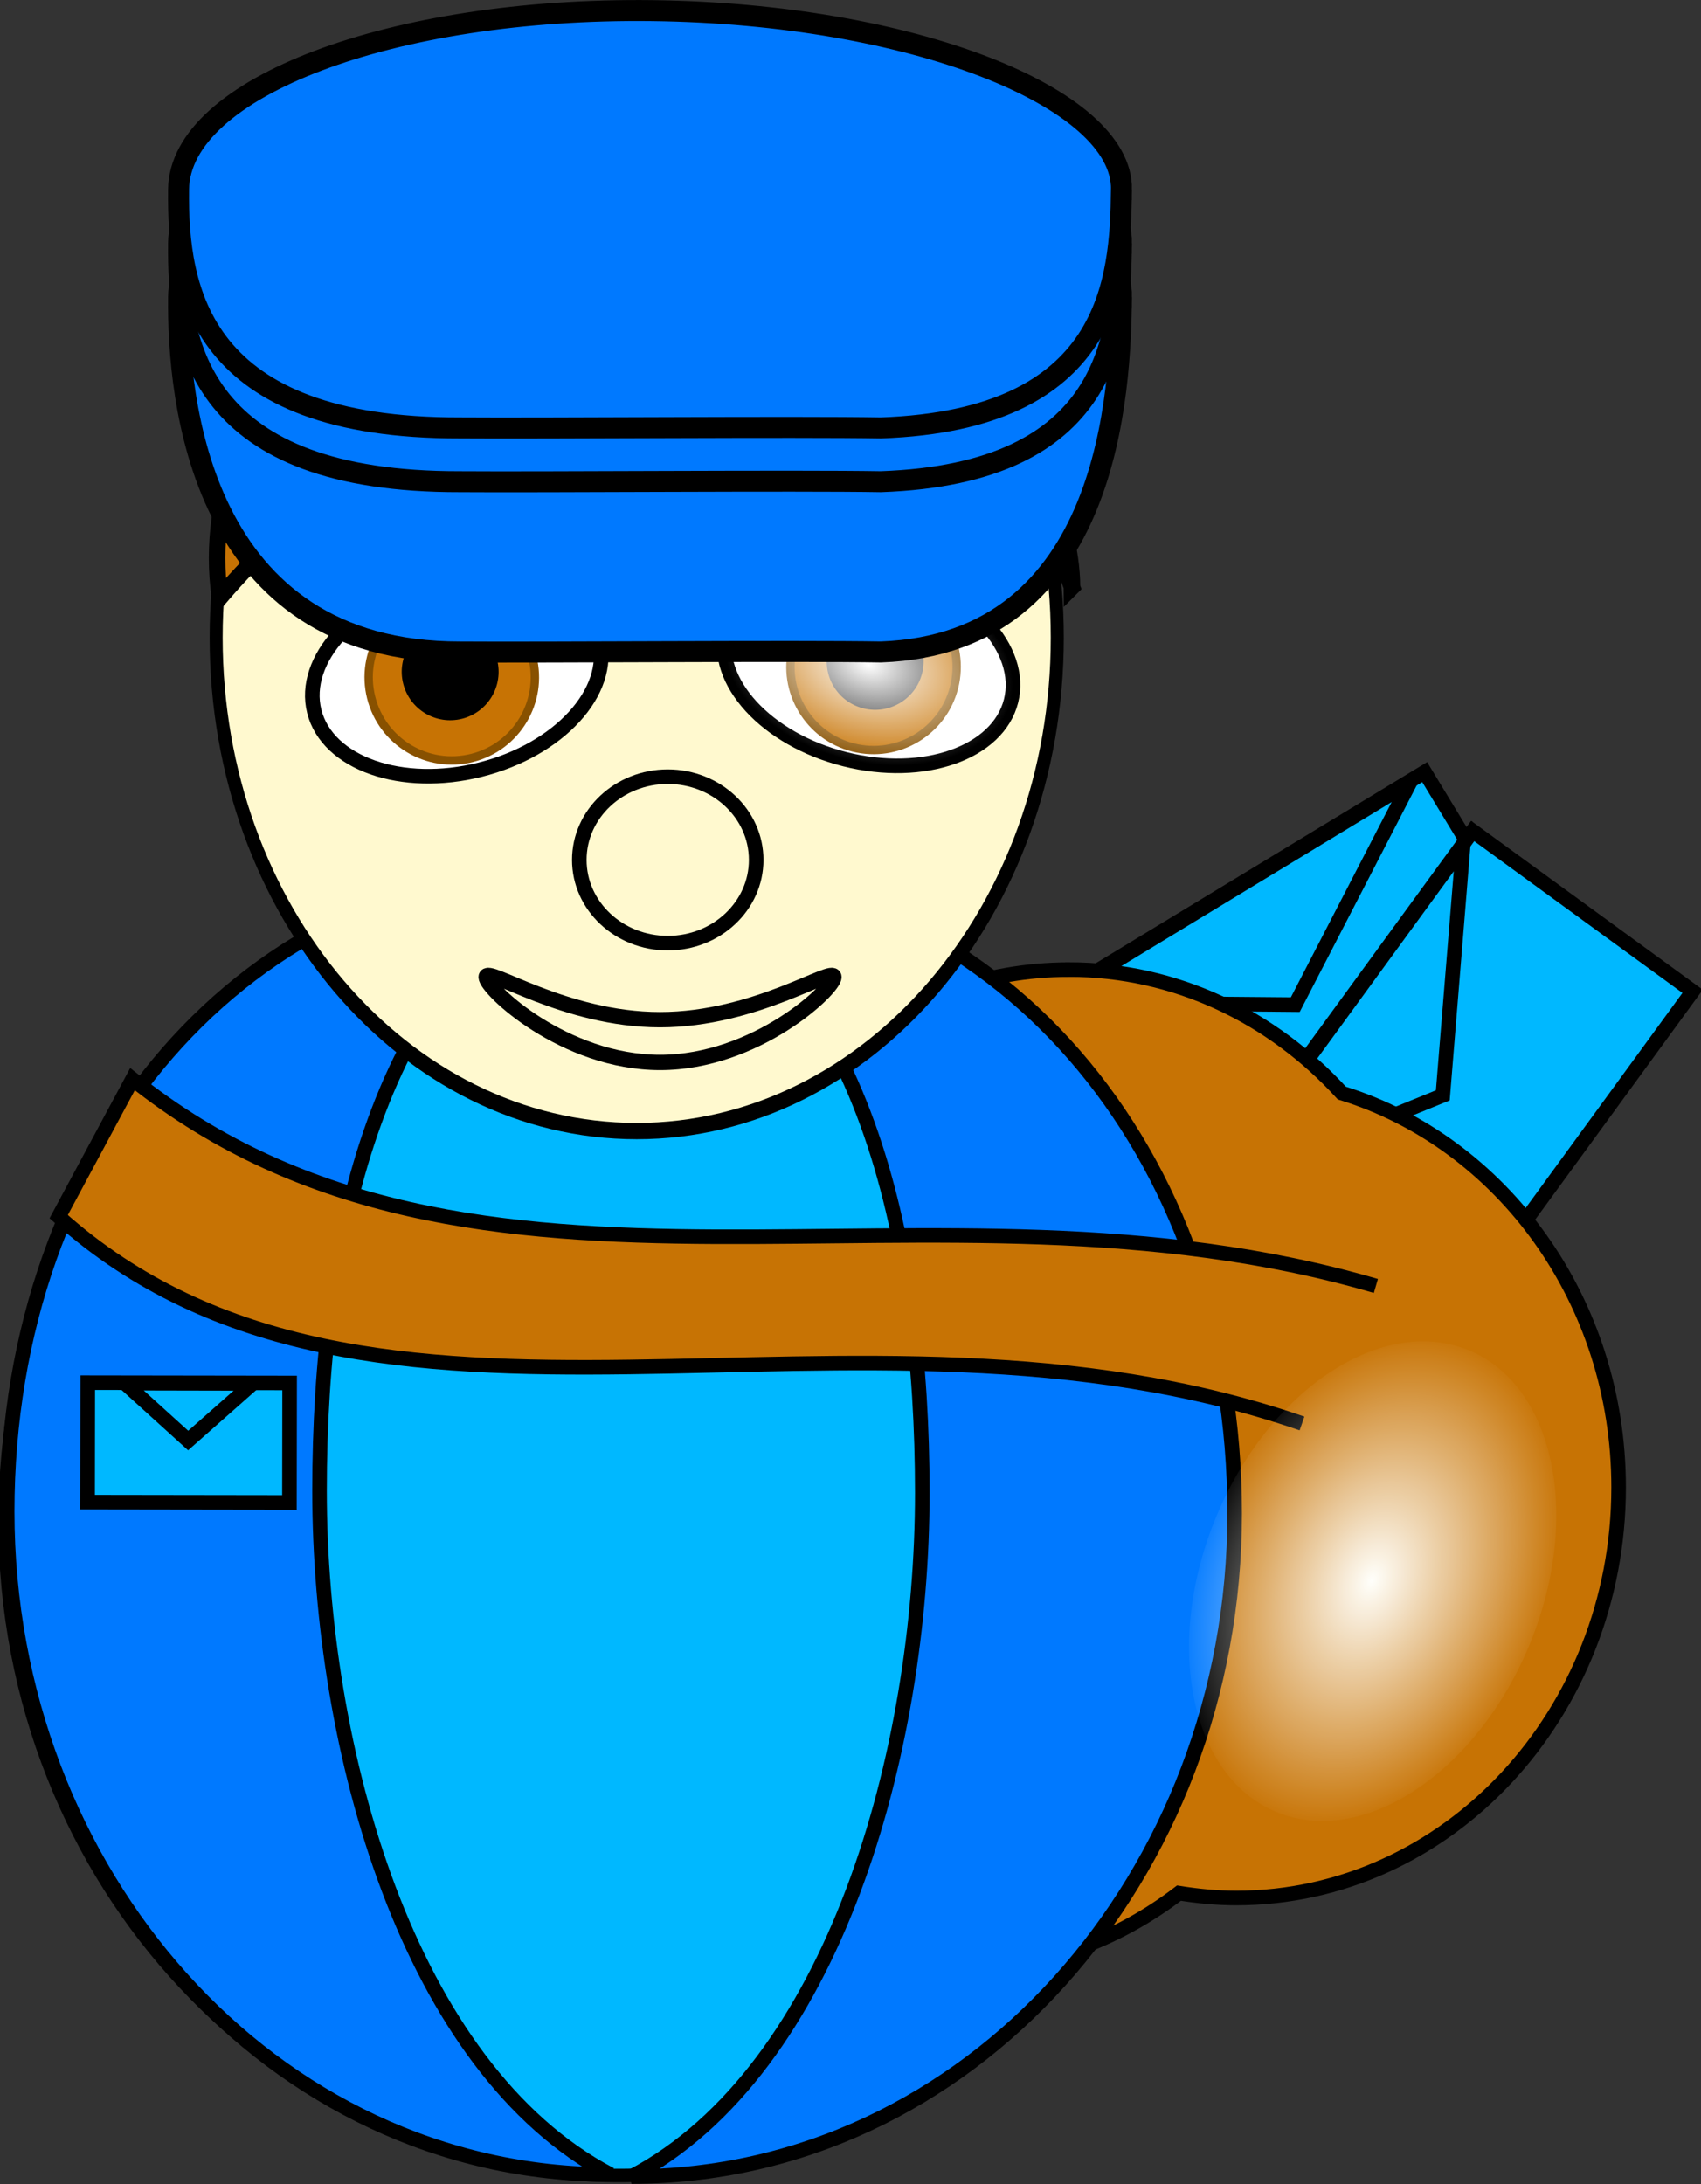
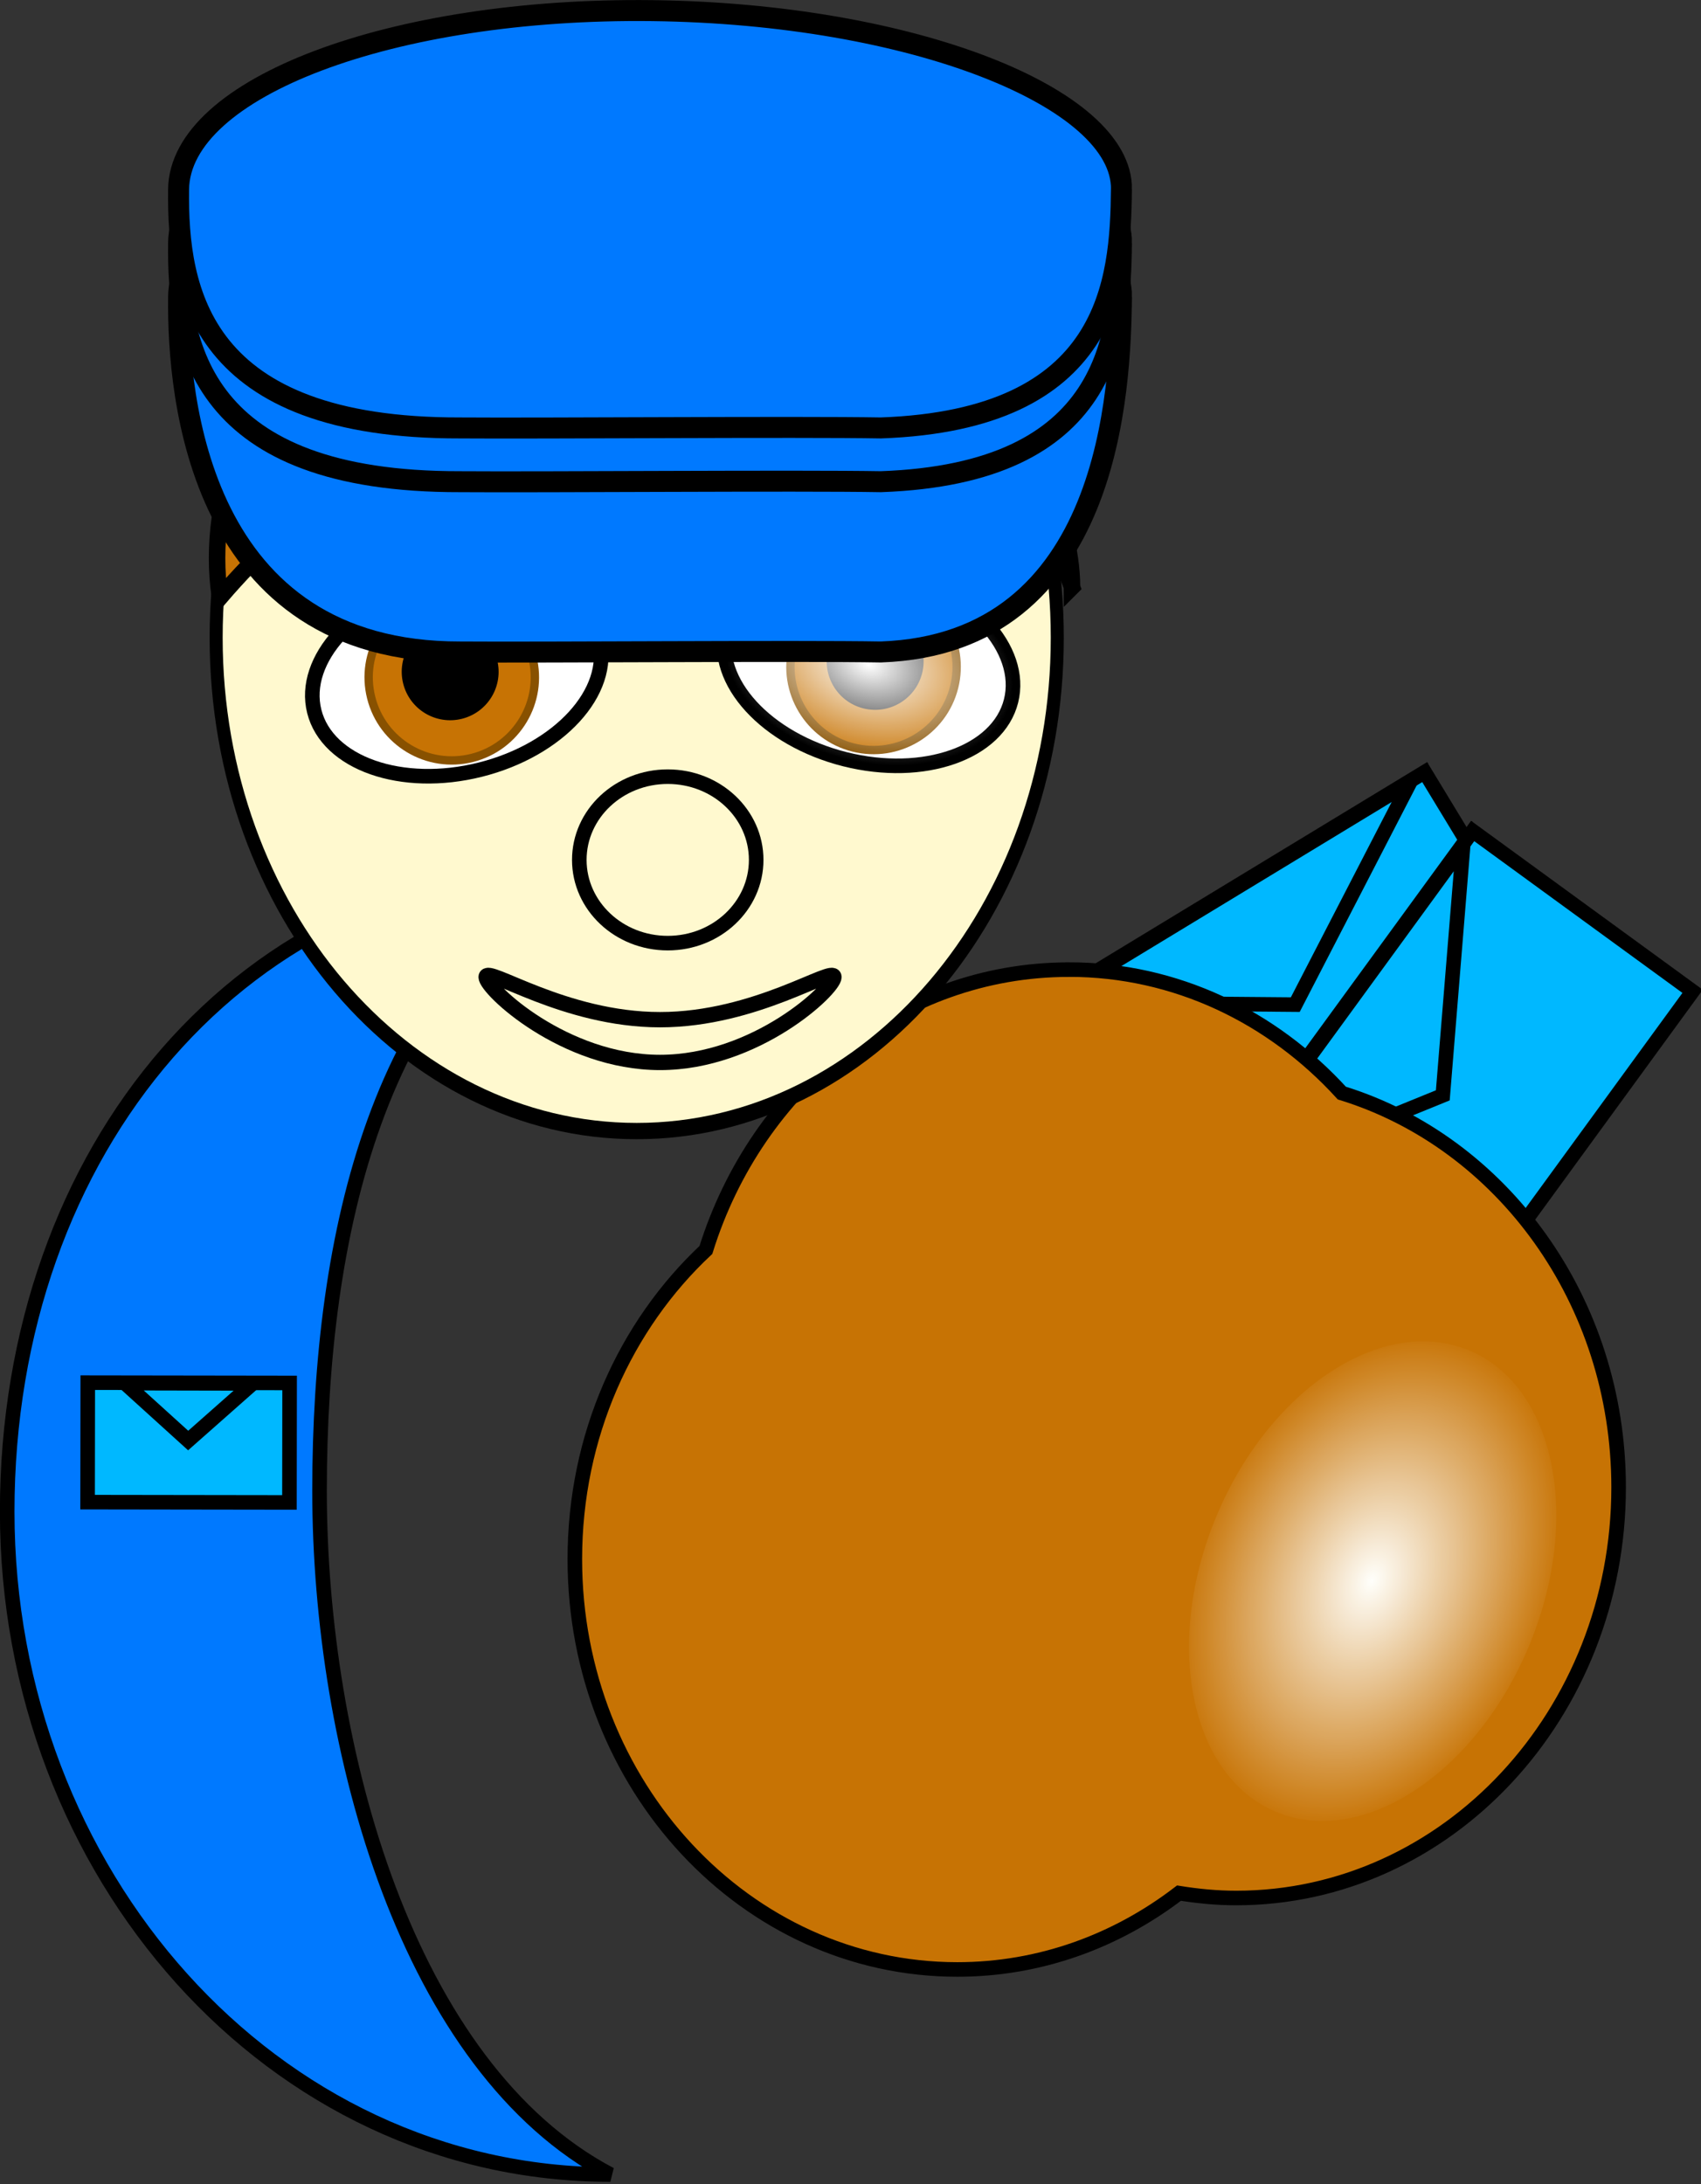
<svg xmlns="http://www.w3.org/2000/svg" xmlns:ns1="http://sodipodi.sourceforge.net/DTD/sodipodi-0.dtd" xmlns:ns2="http://www.inkscape.org/namespaces/inkscape" xmlns:xlink="http://www.w3.org/1999/xlink" id="svg7566" ns1:docname="village_people_postman.svg" viewBox="0 0 116.77 149.94" ns1:version="0.32" version="1.1" ns2:output_extension="org.inkscape.output.svg.inkscape" ns2:version="0.47 r22583">
  <rect x="0" y="0" width="116.77" height="149.94" fill="#333333" stroke="none" />
  <title id="title9509">Post Man</title>
  <defs id="defs3">
    <linearGradient id="linearGradient3442" ns2:collect="always">
      <stop id="stop3444" style="stop-color:#ffffff" offset="0" />
      <stop id="stop3446" style="stop-color:#ffffff;stop-opacity:0" offset="1" />
    </linearGradient>
    <linearGradient id="linearGradient3417">
      <stop id="stop3419" style="stop-color:#fffffb" offset="0" />
      <stop id="stop3421" style="stop-color:#fffffb;stop-opacity:0" offset="1" />
    </linearGradient>
    <radialGradient id="radialGradient5684" xlink:href="#linearGradient3442" gradientUnits="userSpaceOnUse" cy="678.43" cx="160.36" gradientTransform="matrix(1 0 0 .66 0 230.58)" r="54.643" ns2:collect="always" />
    <radialGradient id="radialGradient5688" xlink:href="#linearGradient3417" gradientUnits="userSpaceOnUse" cy="368.24" cx="197.99" gradientTransform="matrix(1 0 0 .5 0 184.17)" r="17.673" ns2:collect="always" />
  </defs>
  <ns1:namedview id="base" bordercolor="#666666" ns2:pageshadow="2" ns2:window-y="26" pagecolor="#ffffff" ns2:window-height="692" ns2:window-maximized="1" ns2:zoom="0.49497475" ns2:window-x="0" showgrid="false" borderopacity="1.0" ns2:current-layer="layer1" ns2:cx="250.32304" ns2:cy="4.0455728" showguides="true" ns2:guide-bbox="true" ns2:window-width="1022" ns2:pageopacity="0.0" ns2:document-units="px" />
  <g id="layer1" ns2:label="Layer 1" ns2:groupmode="layer" transform="translate(-230.13 -23.987)">
    <g id="g5741" transform="translate(219.19 -1.5)">
      <g id="g3475" transform="matrix(0.855 -.519 .519 0.855 -755.47 -432.03)">
        <rect id="rect3463" style="fill-rule:evenodd;stroke:#000000;fill:#00b8ff" height="18.688" width="31.567" y="884.68" x="442.19" />
        <path id="path3470" ns1:nodetypes="cccc" style="stroke:#000000;fill-opacity:0" d="m443.41 884.76 14.473 8.955 14.652-8.955h-29.125z" />
      </g>
      <g id="g3479" transform="matrix(.589 -.808 .808 .589 -881.83 -55.746)">
        <rect id="rect3481" style="fill-rule:evenodd;stroke:#000000;fill:#00b8ff" height="18.688" width="31.567" y="884.68" x="442.19" />
        <path id="path3483" ns1:nodetypes="cccc" style="stroke:#000000;fill-opacity:0" d="m443.41 884.76 14.473 8.955 14.652-8.955h-29.125z" />
      </g>
      <path id="path3388" style="fill-rule:evenodd;stroke:#000000;fill:#c77304" d="m84.314 92.053c-11.587 0-21.432 8.061-24.914 19.242-5.519 5.166-8.999 12.758-8.999 21.228 0 15.551 11.76 28.168 26.254 28.169 5.679 0 10.924-1.949 15.221-5.241 1.281 0.206 2.59 0.335 3.925 0.335 14.494 0 26.254-12.642 26.254-28.192 0-12.85-8.035-23.686-19.002-27.068-4.764-5.227-11.391-8.477-18.736-8.477z" />
      <g id="g3378" transform="translate(-494.29 -822.39)">
-         <path id="path2386" ns1:rx="36.07143" ns1:ry="45" style="fill-rule:evenodd;stroke:#000000;stroke-width:.926;fill:#00b8ff" ns1:type="arc" d="m515.71 800.93c0 24.853-16.15 45-36.071 45-19.922 0-36.071-20.147-36.071-45s16.15-45 36.071-45c19.922 0 36.071 20.147 36.071 45z" transform="matrix(1.167 0 0 .999 -11.987 152.14)" ns1:cy="800.93359" ns1:cx="479.64285" />
        <path id="path2394" ns1:nodetypes="cscsc" style="fill-rule:evenodd;stroke:#000000;fill:#0079ff" d="m547.13 997.16c-23.241 0-41.406-20.695-41.406-45.513s16.201-44.353 39.442-44.353c-13.936 7.332-18 25.223-18 42.924s6.028 39.61 19.964 46.942z" />
-         <path id="path2396" ns1:nodetypes="cscsc" style="fill-rule:evenodd;stroke:#000000;fill:#0079ff" d="m548.58 997.3c23.241 0 41.406-20.695 41.406-45.513s-16.201-44.353-39.442-44.353c13.936 7.332 18 25.223 18 42.924s-6.028 39.61-19.964 46.942z" />
      </g>
      <path id="path22963" ns1:rx="28.928572" ns1:ry="27.142857" style="fill-rule:evenodd;stroke:#000000;stroke-width:.896;fill:#fff9cf" ns1:type="arc" d="m480 710.93c0 14.991-12.952 27.143-28.929 27.143s-28.929-12.152-28.929-27.143 12.952-27.143 28.929-27.143 28.929 12.152 28.929 27.143z" transform="matrix(0.998 0 0 1.248 -395.52 -817.98)" ns1:cy="710.93359" ns1:cx="451.07144" />
      <path id="path22965" ns1:rx="6.0714288" ns1:ry="5.7142859" style="fill-rule:evenodd;stroke:#000000;fill:#fff9cf" ns1:type="arc" d="m247.14 716.65c0 3.156-2.718 5.714-6.071 5.714-3.353 0-6.071-2.558-6.071-5.714s2.718-5.714 6.071-5.714c3.353 0 6.071 2.558 6.071 5.714z" transform="translate(-184.29 -632.13)" ns1:cy="716.64789" ns1:cx="241.07143" />
      <path id="path22967" ns1:nodetypes="cscsc" style="fill-rule:evenodd;stroke:#000000;stroke-width:1.052;fill:#fff9cf" d="m68.189 92.564c0 0.81-5.348 5.861-11.939 5.861-6.59 0-11.939-5.05-11.939-5.861 0-0.81 5.348 2.925 11.939 2.925 6.59 0 11.939-3.735 11.939-2.925z" />
      <path id="path22969" ns1:nodetypes="cscsc" style="fill-rule:evenodd;stroke:#000000;stroke-width:1.132;fill:#c77304" d="m84.531 65.788c-5.715-15.711-13.589-4.939-28.326-4.684-16.785 0.277-19.095-7.455-30.166 5.398-2.143-14.29 13.496-31.695 29.246-31.695s29.246 20.976 29.246 30.981z" />
-       <path id="rect3395" ns1:nodetypes="cccc" style="fill-rule:evenodd;stroke:#000000;fill:#c77304" d="m100.32 123.21c-30.928-10.68-63.809 5.07-85.351-14.2l5.067-9.44c23.668 18.89 54.631 5.228 85.355 14.199" />
      <g id="g3493" transform="translate(-332.32 -821.95)">
        <rect id="rect3487" style="fill-rule:evenodd;stroke:#000000;fill:#00b8ff" transform="rotate(.083)" height="8.203" width="13.856" y="941.85" x="350.65" />
        <path id="path3489" ns1:nodetypes="cccc" style="fill-opacity:0;stroke:#000000" d="m351.83 942.39 4.347 3.94 4.437-3.922-8.784-0.018z" />
      </g>
      <g id="g3892" transform="translate(-249.04 .452)">
        <g id="g3894" transform="translate(13.318 -.476)">
          <path id="path3896" ns1:rx="54.642857" ns1:ry="36.07143" style="fill-rule:evenodd;stroke:#000000;stroke-width:5.429;fill:#ffffff" ns1:type="arc" d="m215 678.43c0 19.922-24.464 36.071-54.643 36.071-30.178 0-54.643-16.15-54.643-36.071 0-19.922 24.464-36.071 54.643-36.071 30.178 0 54.643 16.15 54.643 36.071z" transform="matrix(-.179 -.045 -.045 .179 365.52 -43.048)" ns1:cy="678.43359" ns1:cx="160.35715" />
          <path id="path3898" ns1:rx="22.857143" ns1:ry="22.857143" style="fill-rule:evenodd;stroke:#885100;stroke-width:2.299;fill:#c77304" ns1:type="arc" d="m188.57 685.22c0 12.624-10.233 22.857-22.857 22.857s-22.857-10.233-22.857-22.857 10.233-22.857 22.857-22.857 22.857 10.233 22.857 22.857z" transform="matrix(-.242 -.061 -.061 .242 388.53 -84.419)" ns1:cy="685.2193" ns1:cx="165.71428" />
          <path id="path3900" ns1:rx="22.857143" ns1:ry="22.857143" style="fill-rule:evenodd;stroke:#000000;fill:#000000" ns1:type="arc" d="m188.57 685.22c0 12.624-10.233 22.857-22.857 22.857s-22.857-10.233-22.857-22.857 10.233-22.857 22.857-22.857 22.857 10.233 22.857 22.857z" transform="matrix(-.138 -.035 -.035 .138 353.59 -17.845)" ns1:cy="685.2193" ns1:cx="165.71428" />
        </g>
        <path id="path3902" ns1:rx="54.642857" ns1:ry="36.07143" style="fill-rule:evenodd;fill:url(#radialGradient5684)" ns1:type="arc" d="m215 678.43c0 19.922-24.464 36.071-54.643 36.071-30.178 0-54.643-16.15-54.643-36.071 0-19.922 24.464-36.071 54.643-36.071 30.178 0 54.643 16.15 54.643 36.071z" transform="matrix(-.179 -.045 -.045 .179 378.84 -43.524)" ns1:cy="678.43359" ns1:cx="160.35715" />
      </g>
      <g id="g3930" transform="matrix(-1 0 0 1 361.9 1.167)">
        <g id="g3932" transform="translate(13.318 -.476)">
          <path id="path3934" ns1:rx="54.642857" ns1:ry="36.07143" style="fill-rule:evenodd;stroke:#000000;stroke-width:5.429;fill:#ffffff" ns1:type="arc" d="m215 678.43c0 19.922-24.464 36.071-54.643 36.071-30.178 0-54.643-16.15-54.643-36.071 0-19.922 24.464-36.071 54.643-36.071 30.178 0 54.643 16.15 54.643 36.071z" transform="matrix(-.179 -.045 -.045 .179 365.52 -43.048)" ns1:cy="678.43359" ns1:cx="160.35715" />
          <path id="path3936" ns1:rx="22.857143" ns1:ry="22.857143" style="fill-rule:evenodd;stroke:#885100;stroke-width:2.299;fill:#c77304" ns1:type="arc" d="m188.57 685.22c0 12.624-10.233 22.857-22.857 22.857s-22.857-10.233-22.857-22.857 10.233-22.857 22.857-22.857 22.857 10.233 22.857 22.857z" transform="matrix(-.242 -.061 -.061 .242 388.53 -84.419)" ns1:cy="685.2193" ns1:cx="165.71428" />
          <path id="path3938" ns1:rx="22.857143" ns1:ry="22.857143" style="fill-rule:evenodd;stroke:#000000;fill:#000000" ns1:type="arc" d="m188.57 685.22c0 12.624-10.233 22.857-22.857 22.857s-22.857-10.233-22.857-22.857 10.233-22.857 22.857-22.857 22.857 10.233 22.857 22.857z" transform="matrix(-.138 -.035 -.035 .138 353.59 -17.845)" ns1:cy="685.2193" ns1:cx="165.71428" />
        </g>
-         <path id="path3940" ns1:rx="54.642857" ns1:ry="36.07143" style="fill:url(#radialGradient5684);fill-rule:evenodd" ns1:type="arc" d="m215 678.43c0 19.922-24.464 36.071-54.643 36.071-30.178 0-54.643-16.15-54.643-36.071 0-19.922 24.464-36.071 54.643-36.071 30.178 0 54.643 16.15 54.643 36.071z" transform="matrix(-.179 -.045 -.045 .179 378.84 -43.524)" ns1:cy="678.43359" ns1:cx="160.35715" />
+         <path id="path3940" ns1:rx="54.642857" ns1:ry="36.07143" style="fill:url(#radialGradient5684);fill-rule:evenodd" ns1:type="arc" d="m215 678.43z" transform="matrix(-.179 -.045 -.045 .179 378.84 -43.524)" ns1:cy="678.43359" ns1:cx="160.35715" />
      </g>
      <path id="path5372" ns1:rx="17.172594" ns1:ry="8.3337584" style="fill-rule:evenodd;fill:url(#radialGradient5688)" ns1:type="arc" d="m215.16 368.24c0 4.603-7.688 8.334-17.173 8.334-9.484 0-17.173-3.731-17.173-8.334s7.688-8.334 17.173-8.334c9.484 0 17.173 3.731 17.173 8.334z" transform="matrix(-.387 .922 -1.285 -.54 654.98 150.34)" ns1:cy="368.23636" ns1:cx="197.9899" />
      <g id="g5637" transform="translate(179.81 -200.01)">
        <path id="path5614" ns1:nodetypes="cccssz" style="fill-rule:evenodd;stroke:#000000;stroke-width:1.44;fill:#0079ff" d="m-91.883 245.88c-0.076 6.28-0.704 23.814-16.517 24.375-5.656-0.099-23.229 0.044-28.879 0-17.865 0.037-19.416-17.385-19.331-24.375 0.085-6.991 14.652-12.489 32.517-12.273 17.865 0.216 32.287 5.992 32.211 12.273z" />
        <path id="path5635" ns1:nodetypes="cccssz" style="fill-rule:evenodd;stroke:#000000;stroke-width:1.44;fill:#0079ff" d="m-91.884 242.19c-0.076 6.28-0.704 15.814-16.517 16.375-5.656-0.099-23.229 0.044-28.879 0-17.865 0.037-19.416-9.384-19.331-16.375 0.085-6.991 14.652-12.489 32.517-12.273 17.865 0.216 32.287 5.992 32.211 12.273z" />
        <path id="path5616" ns1:nodetypes="cccssz" style="fill-rule:evenodd;stroke:#000000;stroke-width:1.44;fill:#0079ff" d="m-91.884 238.5c-0.076 6.28-0.704 15.814-16.517 16.375-5.656-0.099-23.229 0.044-28.879 0-17.865 0.037-19.416-9.384-19.331-16.375 0.085-6.991 14.652-12.489 32.517-12.273 17.865 0.216 32.287 5.992 32.211 12.273z" />
        <path id="path5618" ns1:rx="17.172594" ns1:ry="8.3337584" style="fill:url(#radialGradient5688);fill-rule:evenodd" ns1:type="arc" d="m215.16 368.24c0 4.603-7.688 8.334-17.173 8.334-9.484 0-17.173-3.731-17.173-8.334s7.688-8.334 17.173-8.334c9.484 0 17.173 3.731 17.173 8.334z" transform="matrix(1 0 0 1.394 -330.57 -273.95)" ns1:cy="368.23636" ns1:cx="197.9899" />
      </g>
    </g>
  </g>
</svg>